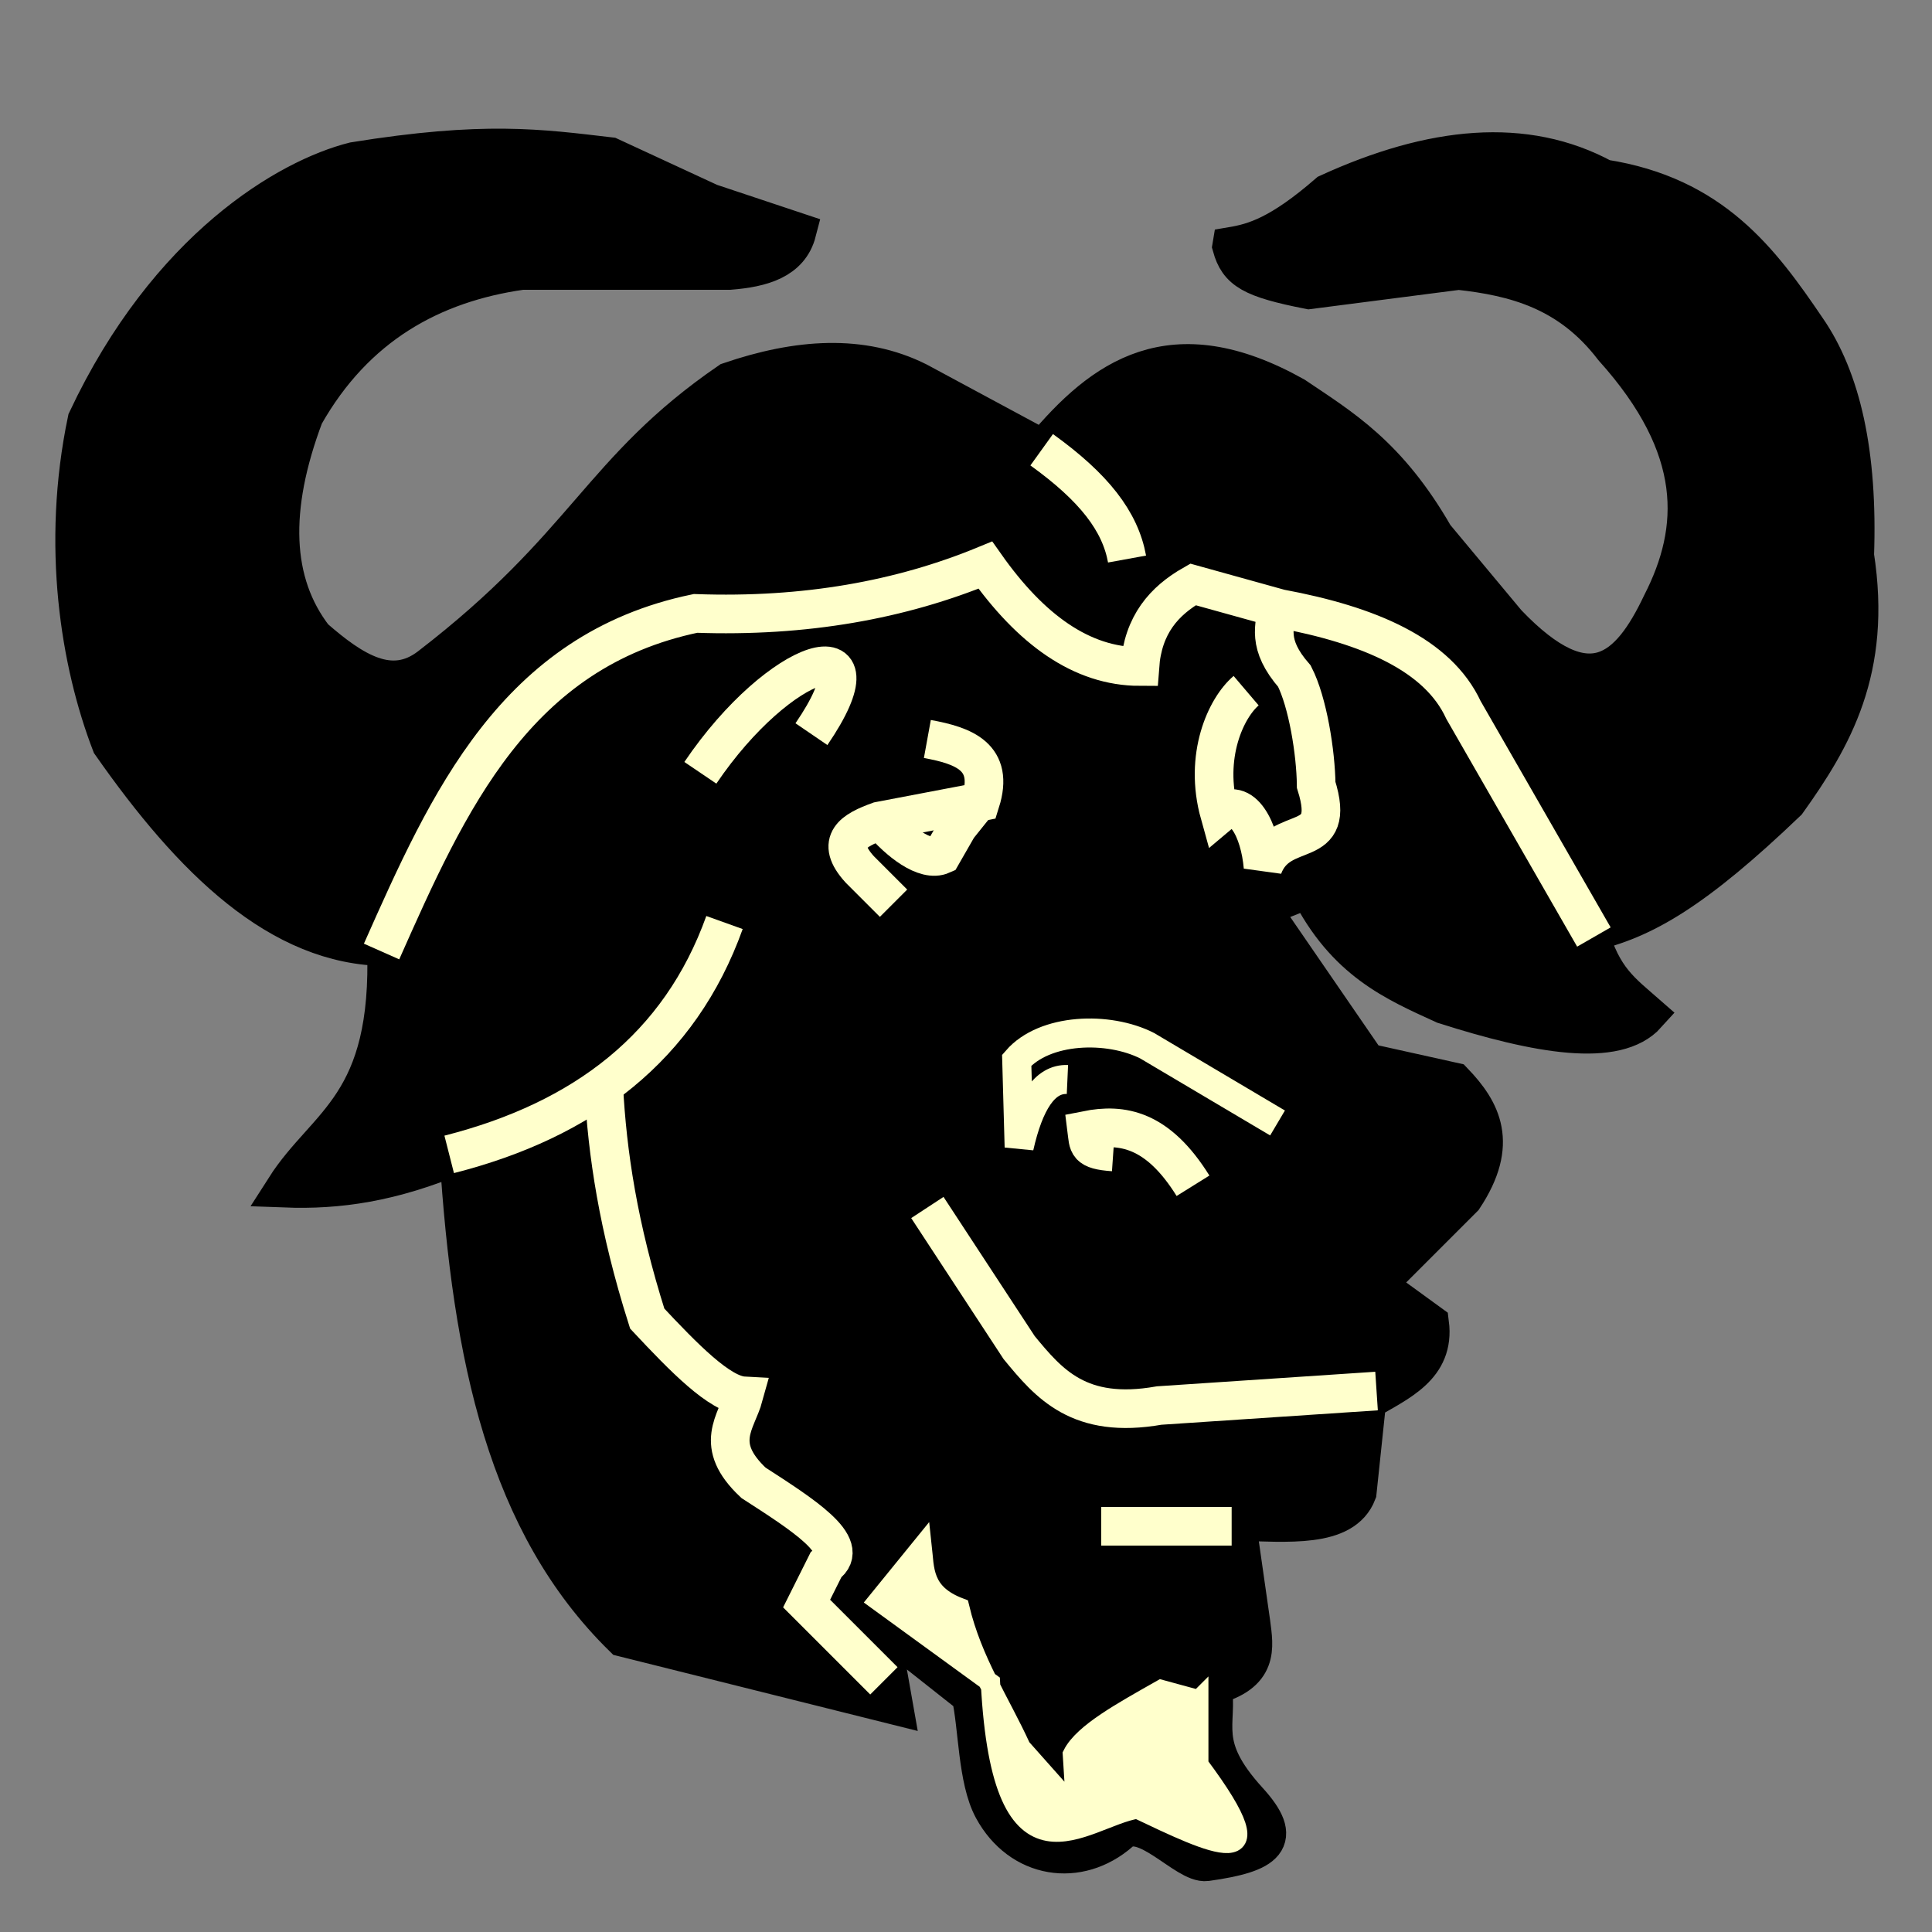
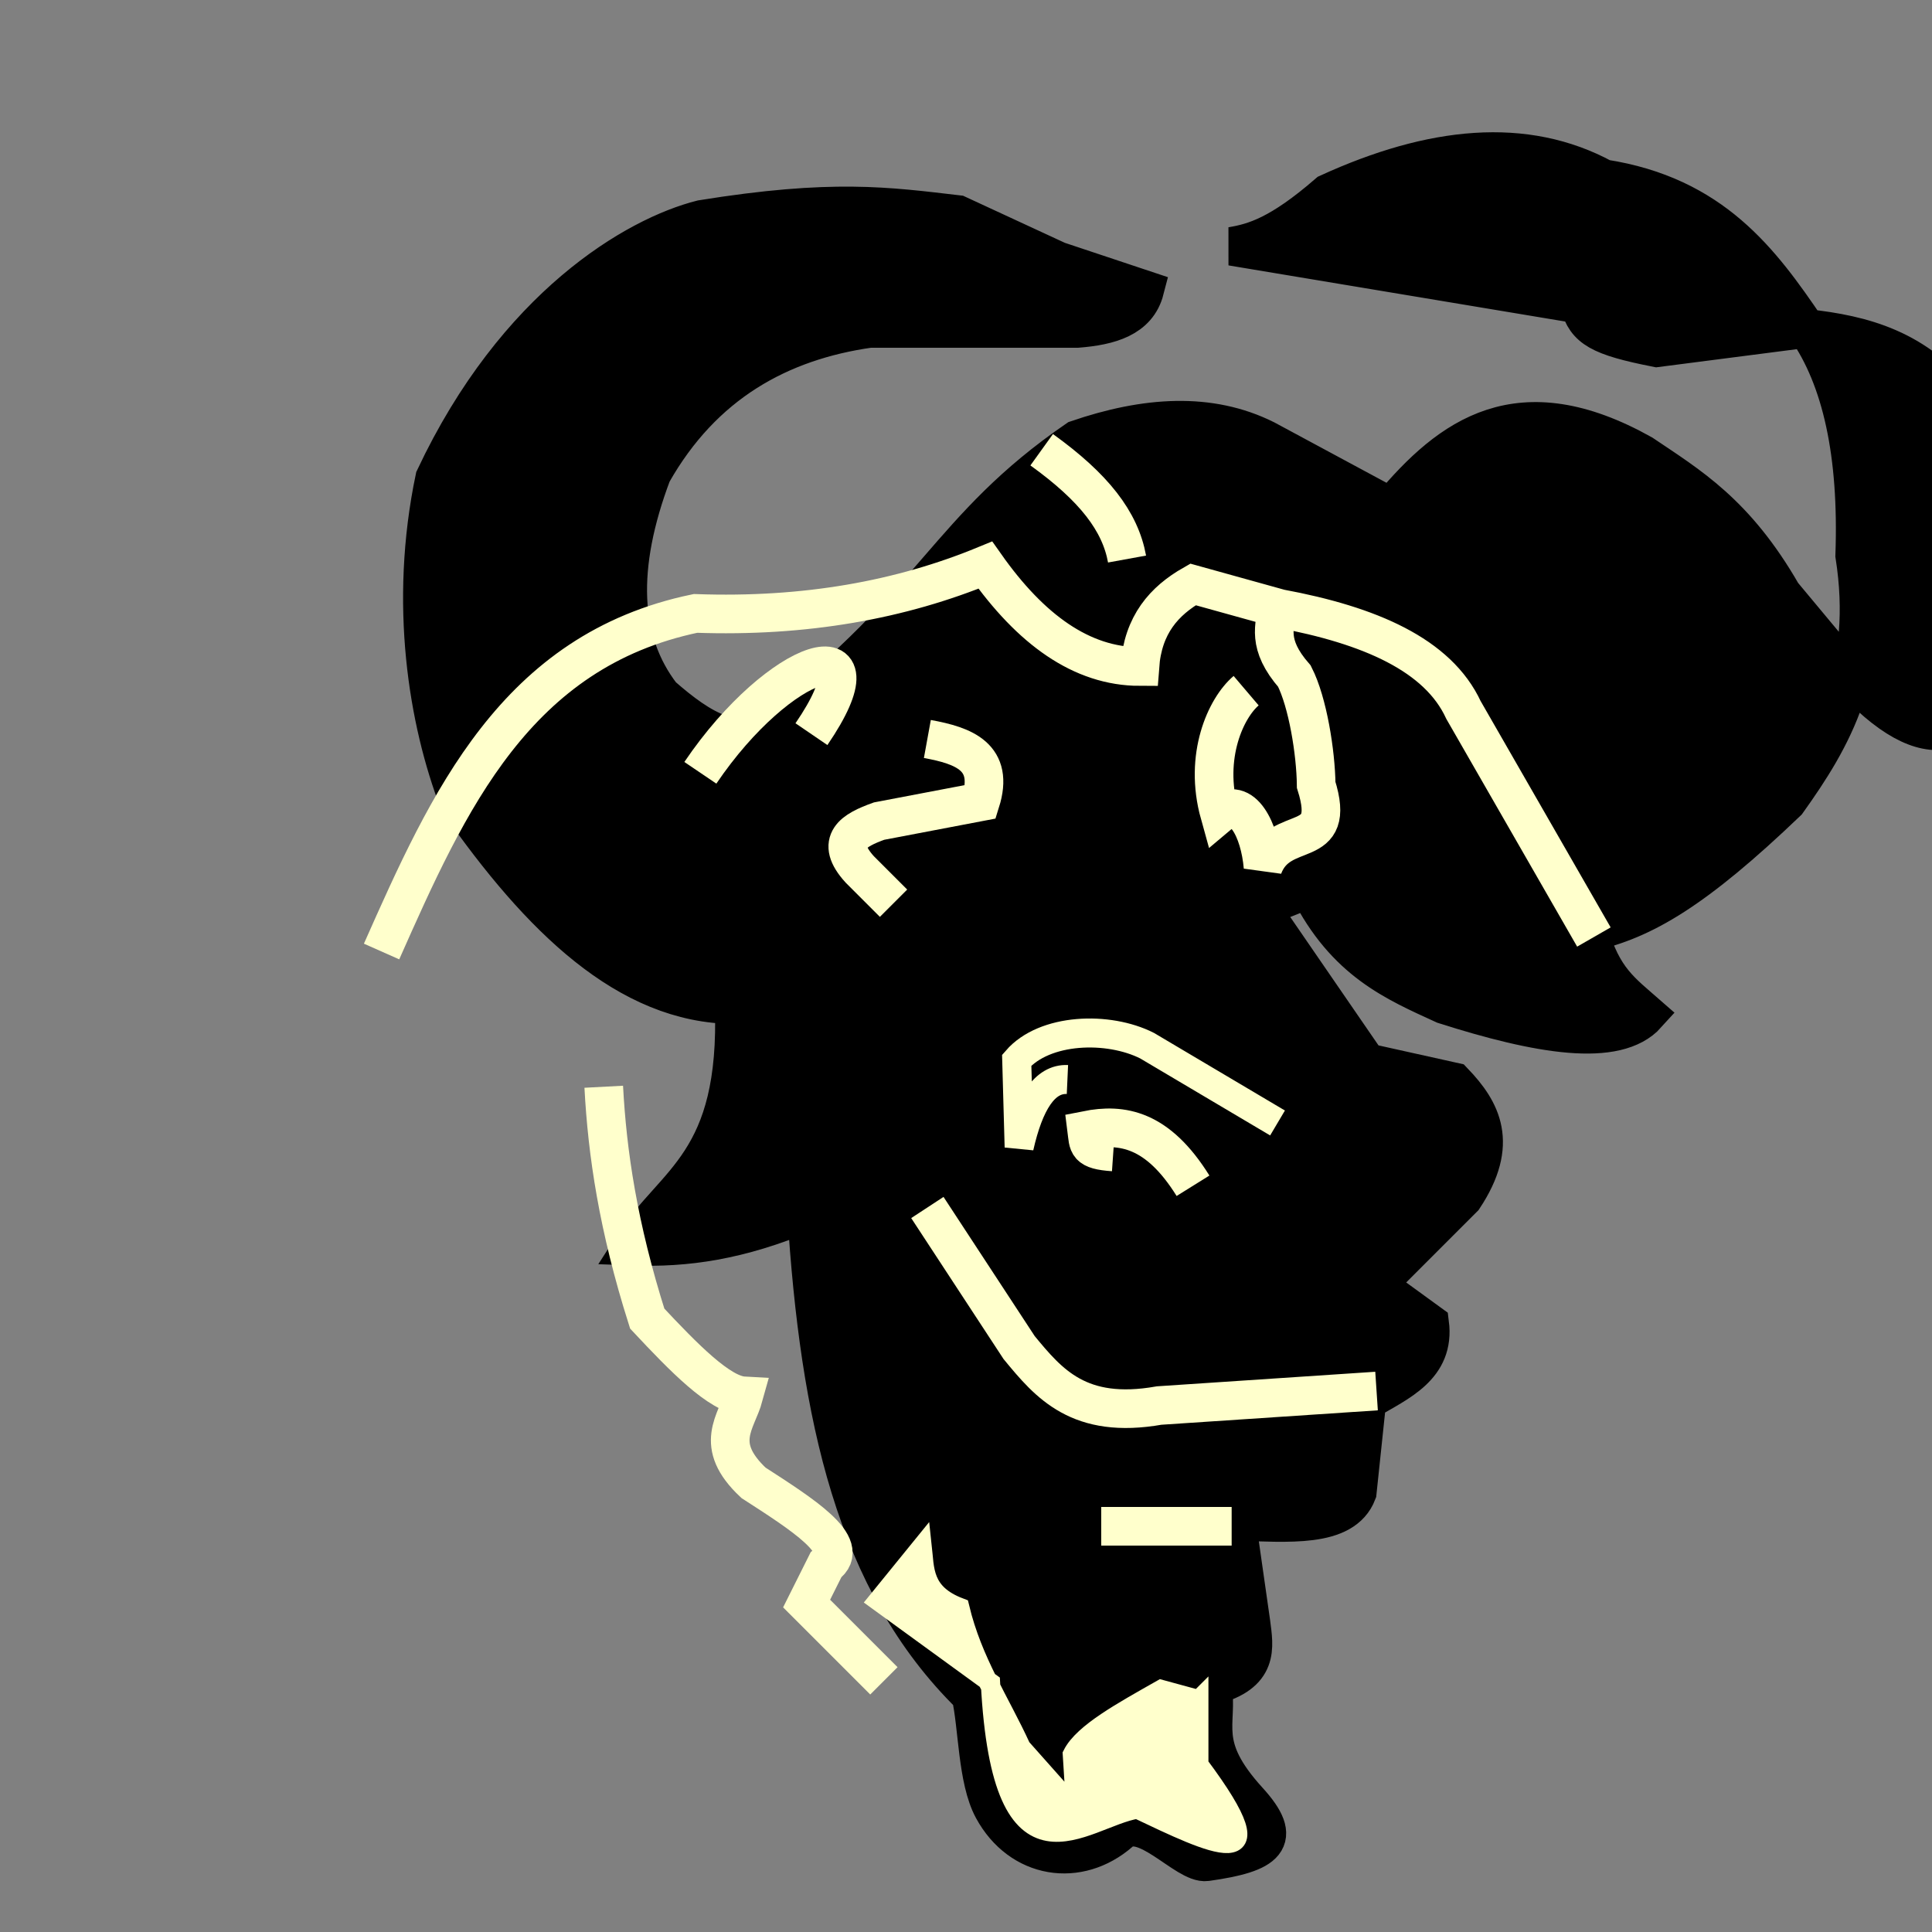
<svg xmlns="http://www.w3.org/2000/svg" xmlns:ns1="http://www.inkscape.org/namespaces/inkscape" xmlns:ns2="http://sodipodi.sourceforge.net/DTD/sodipodi-0.dtd" width="100" height="100" id="svg2" version="1.1" ns1:version="0.47 r22583" ns2:docname="WhiteGnu.svg">
  <rect width="100%" height="100%" fill="#808080" stroke="none" />
  <defs id="defs4">
    <ns1:perspective ns2:type="inkscape:persp3d" ns1:vp_x="0 : 526.18109 : 1" ns1:vp_y="0 : 1000 : 0" ns1:vp_z="744.09448 : 526.18109 : 1" ns1:persp3d-origin="372.04724 : 350.78739 : 1" id="perspective10" />
    <ns1:perspective id="perspective2824" ns1:persp3d-origin="0.5 : 0.33333333 : 1" ns1:vp_z="1 : 0.5 : 1" ns1:vp_y="0 : 1000 : 0" ns1:vp_x="0 : 0.5 : 1" ns2:type="inkscape:persp3d" />
    <ns1:perspective id="perspective2838" ns1:persp3d-origin="0.5 : 0.33333333 : 1" ns1:vp_z="1 : 0.5 : 1" ns1:vp_y="0 : 1000 : 0" ns1:vp_x="0 : 0.5 : 1" ns2:type="inkscape:persp3d" />
    <ns1:perspective id="perspective2903" ns1:persp3d-origin="0.5 : 0.33333333 : 1" ns1:vp_z="1 : 0.5 : 1" ns1:vp_y="0 : 1000 : 0" ns1:vp_x="0 : 0.5 : 1" ns2:type="inkscape:persp3d" />
  </defs>
  <ns2:namedview id="base" pagecolor="#ffffff" bordercolor="#666666" borderopacity="1.0" ns1:pageopacity="0.0" ns1:pageshadow="2" ns1:zoom="4" ns1:cx="27.529211" ns1:cy="32.918578" ns1:document-units="px" ns1:current-layer="layer1" showgrid="false" ns1:window-width="792" ns1:window-height="583" ns1:window-x="62" ns1:window-y="24" ns1:window-maximized="0" />
  <g ns1:label="Layer 1" ns1:groupmode="layer" id="layer1" transform="translate(366.714,-981.934)">
-     <path style="fill:#000000;fill-opacity:1;stroke:#000000;stroke-width:2;stroke-linecap:butt;stroke-linejoin:miter;stroke-miterlimit:4;stroke-opacity:1;stroke-dasharray:none" d="m -302.964,994.684 c 1.189,-0.2 2.499,-0.582 5,-2.75 5.383,-2.465 10.2,-2.949 14.25,-0.75 5.634,0.876 8.131,4.262 10.5,7.75 1.814,2.609 2.686,6.474 2.5,11.75 0.923,5.922 -1.144,9.452 -3.5,12.75 -4.792,4.585 -7.436,6.123 -10.25,6.75 0.698,2.438 1.668,3.082 3,4.25 -1.578,1.755 -5.607,1.06 -10.5,-0.5 -2.542,-1.165 -5.106,-2.241 -7,-6 l -2.5,1 5.5,8 4.5,1 c 1.429,1.495 2.365,3.187 0.5,6 l -4.5,4.5 2.75,2 c 0.287,2.247 -1.614,3.035 -3.25,4 l -0.5,4.75 c -0.714,1.87 -3.613,1.554 -6.25,1.5 l 0.75,5.25 c 0.166,1.291 0.428,2.607 -2,3.25 0.34,1.98 -0.803,3.035 1.86,5.957 1.848,2.027 0.986,2.717 -2.164,3.158 -1.046,0.146 -3.233,-2.626 -4.475,-1.54 -2.14,1.873 -5.151,1.428 -6.577,-1.204 -0.825,-1.524 -0.773,-4.272 -1.144,-5.87 l -4.75,-3.75 0.75,4.25 -14,-3.5 c -5.99,-5.873 -7.834,-14.469 -8.5,-25 -3.5,1.472 -6.25,1.853 -9,1.75 2.149,-3.369 5.536,-4.261 5.25,-12.5 -5.521,-0.031 -10.055,-4.503 -14.25,-10.5 -1.605,-4.173 -2.608,-10.265 -1.25,-16.75 4.202,-8.93 10.429,-12.54 13.823,-13.396 6.767,-1.091 9.607,-0.675 13.25,-0.25 l 5.177,2.396 4.5,1.5 c -0.377,1.456 -1.8,1.867 -3.5,2 l -10.75,0 c -4.63,0.657 -8.62,2.844 -11.25,7.5 -1.82,4.827 -1.68,8.673 0.5,11.5 2,1.75 4,3.042 6,1.5 8.168,-6.282 8.785,-10.141 15.5,-14.75 3.554,-1.217 6.861,-1.445 9.75,0 l 6.5,3.5 c 3.079,-3.676 6.628,-6.318 13,-2.75 2.417,1.63 4.833,3.04 7.25,7.25 l 3.75,4.5 c 4.271,4.479 6.369,2.441 8,-1 1.974,-3.855 2.16,-8.068 -2.5,-13.25 -2.261,-2.956 -5.08,-3.68 -8,-4 l -7.75,1 c -2.976,-0.586 -3.655,-1.007 -4,-2.25 z" id="path2911" ns2:nodetypes="cccccccccccccccccccccssssccccccccccccccccccccccccccccc" />
+     <path style="fill:#000000;fill-opacity:1;stroke:#000000;stroke-width:2;stroke-linecap:butt;stroke-linejoin:miter;stroke-miterlimit:4;stroke-opacity:1;stroke-dasharray:none" d="m -302.964,994.684 c 1.189,-0.2 2.499,-0.582 5,-2.75 5.383,-2.465 10.2,-2.949 14.25,-0.75 5.634,0.876 8.131,4.262 10.5,7.75 1.814,2.609 2.686,6.474 2.5,11.75 0.923,5.922 -1.144,9.452 -3.5,12.75 -4.792,4.585 -7.436,6.123 -10.25,6.75 0.698,2.438 1.668,3.082 3,4.25 -1.578,1.755 -5.607,1.06 -10.5,-0.5 -2.542,-1.165 -5.106,-2.241 -7,-6 l -2.5,1 5.5,8 4.5,1 c 1.429,1.495 2.365,3.187 0.5,6 l -4.5,4.5 2.75,2 c 0.287,2.247 -1.614,3.035 -3.25,4 l -0.5,4.75 c -0.714,1.87 -3.613,1.554 -6.25,1.5 l 0.75,5.25 c 0.166,1.291 0.428,2.607 -2,3.25 0.34,1.98 -0.803,3.035 1.86,5.957 1.848,2.027 0.986,2.717 -2.164,3.158 -1.046,0.146 -3.233,-2.626 -4.475,-1.54 -2.14,1.873 -5.151,1.428 -6.577,-1.204 -0.825,-1.524 -0.773,-4.272 -1.144,-5.87 c -5.99,-5.873 -7.834,-14.469 -8.5,-25 -3.5,1.472 -6.25,1.853 -9,1.75 2.149,-3.369 5.536,-4.261 5.25,-12.5 -5.521,-0.031 -10.055,-4.503 -14.25,-10.5 -1.605,-4.173 -2.608,-10.265 -1.25,-16.75 4.202,-8.93 10.429,-12.54 13.823,-13.396 6.767,-1.091 9.607,-0.675 13.25,-0.25 l 5.177,2.396 4.5,1.5 c -0.377,1.456 -1.8,1.867 -3.5,2 l -10.75,0 c -4.63,0.657 -8.62,2.844 -11.25,7.5 -1.82,4.827 -1.68,8.673 0.5,11.5 2,1.75 4,3.042 6,1.5 8.168,-6.282 8.785,-10.141 15.5,-14.75 3.554,-1.217 6.861,-1.445 9.75,0 l 6.5,3.5 c 3.079,-3.676 6.628,-6.318 13,-2.75 2.417,1.63 4.833,3.04 7.25,7.25 l 3.75,4.5 c 4.271,4.479 6.369,2.441 8,-1 1.974,-3.855 2.16,-8.068 -2.5,-13.25 -2.261,-2.956 -5.08,-3.68 -8,-4 l -7.75,1 c -2.976,-0.586 -3.655,-1.007 -4,-2.25 z" id="path2911" ns2:nodetypes="cccccccccccccccccccccssssccccccccccccccccccccccccccccc" />
    <path style="fill:none;stroke:#ffffcc;stroke-width:2;stroke-linecap:butt;stroke-linejoin:miter;stroke-miterlimit:4;stroke-opacity:1;stroke-dasharray:none" d="m -346.964,1031.184 c 3.458,-7.792 6.934,-15.566 16.25,-17.5 5.691,0.203 10.642,-0.704 15,-2.5 2.35,3.334 4.984,5.247 8,5.25 0.159,-2.175 1.264,-3.403 2.75,-4.25 l 4.5,1.25 c 4.646,0.862 8.179,2.393 9.5,5.25 l 6.75,11.75" id="path3592" ns2:nodetypes="cccccccc" />
-     <path style="fill:none;stroke:#ffffcc;stroke-width:2;stroke-linecap:butt;stroke-linejoin:miter;stroke-miterlimit:4;stroke-opacity:1;stroke-dasharray:none" d="m -343.464,1041.684 c 6.975,-1.775 11.94,-5.56 14.25,-12" id="path3594" ns2:nodetypes="cc" />
    <path style="fill:none;stroke:#ffffcc;stroke-width:2;stroke-linecap:butt;stroke-linejoin:miter;stroke-miterlimit:4;stroke-opacity:1;stroke-dasharray:none" d="m -335.464,1038.184 c 0.181,3.431 0.742,7.242 2.25,12 1.899,2.029 3.756,3.934 5,4 -0.375,1.365 -1.617,2.512 0.5,4.5 2.518,1.628 5.127,3.271 3.75,4.25 l -1,2 4,4" id="path3596" ns2:nodetypes="ccccccc" />
    <path style="fill:none;stroke:#ffffcc;stroke-width:2;stroke-linecap:butt;stroke-linejoin:miter;stroke-miterlimit:4;stroke-opacity:1;stroke-dasharray:none" d="m -295.464,1053.934 -11.25,0.75 c -4.148,0.731 -5.707,-1.127 -7.25,-3 l -4.75,-7.25" id="path3598" ns2:nodetypes="cccc" />
    <path style="fill:none;stroke:#ffffcc;stroke-width:2;stroke-linecap:butt;stroke-linejoin:miter;stroke-miterlimit:4;stroke-opacity:1;stroke-dasharray:none" d="m -302.964,1060.934 -6.75,0" id="path3600" />
    <path style="fill:none;stroke:#ffffcc;stroke-width:2;stroke-linecap:butt;stroke-linejoin:miter;stroke-miterlimit:4;stroke-opacity:1;stroke-dasharray:none" d="m -330.464,1021.934 c 4.146,-6.126 9.645,-7.707 5.75,-2" id="path3602" ns2:nodetypes="cc" />
    <path style="fill:none;stroke:#ffffcc;stroke-width:2;stroke-linecap:butt;stroke-linejoin:miter;stroke-miterlimit:4;stroke-opacity:1;stroke-dasharray:none" d="m -318.714,1020.184 c 1.9,0.346 3.48,0.932 2.75,3.25 l -5.25,1 c -1.304,0.469 -2.324,1.045 -1,2.5 l 1.75,1.75" id="path3604" ns2:nodetypes="ccccc" />
    <path style="fill:none;stroke:#ffffcc;stroke-width:1.5;stroke-linecap:butt;stroke-linejoin:miter;stroke-miterlimit:4;stroke-opacity:1;stroke-dasharray:none" d="m -300.589,1040.059 -6.75,-4 c -2.01,-1.018 -5.308,-0.915 -6.75,0.75 l 0.125,4.5 c 0.516,-2.279 1.318,-3.553 2.5,-3.5" id="path3606" ns2:nodetypes="ccccc" />
    <path style="fill:none;stroke:#ffffcc;stroke-width:2;stroke-linecap:butt;stroke-linejoin:miter;stroke-miterlimit:4;stroke-opacity:1;stroke-dasharray:none" d="m -304.964,1043.309 c -1.833,-2.941 -3.667,-3.239 -5.5,-2.875 0.095,0.744 -0.013,1.028 1.375,1.125" id="path3608" ns2:nodetypes="ccc" />
-     <path style="fill:none;stroke:#ffffcc;stroke-width:2;stroke-linecap:butt;stroke-linejoin:miter;stroke-miterlimit:4;stroke-opacity:1;stroke-dasharray:none" d="m -321.089,1024.434 c 0.875,1.036 2.25,2.14 3.125,1.75 l 0.832,-1.45 1.043,-1.3" id="path3610" ns2:nodetypes="cccc" />
    <path style="fill:none;stroke:#ffffcc;stroke-width:2;stroke-linecap:butt;stroke-linejoin:miter;stroke-miterlimit:4;stroke-opacity:1;stroke-dasharray:none" d="m -300.589,1013.309 c -0.134,1.038 -0.581,1.951 0.875,3.625 0.686,1.345 1.105,3.947 1.125,5.625 1.117,3.546 -1.863,1.883 -2.75,4.25 -0.166,-1.942 -1.094,-3.725 -2.25,-2.75 -0.833,-2.991 0.331,-5.487 1.375,-6.375" id="path3612" ns2:nodetypes="cccccc" />
    <path style="fill:#ffffcc;fill-opacity:1;stroke:#ffffcc;stroke-width:1px;stroke-linecap:butt;stroke-linejoin:miter;stroke-opacity:1" d="m -304.666,1069.913 -1.945,-0.53 c -1.972,1.12 -4.034,2.239 -4.596,3.359 l 0.177,2.828 -2.828,-3.182 c -1.09,-2.386 -2.51,-4.444 -3.182,-7.248 -1.943,-0.737 -1.813,-1.992 -1.945,-3.182 l -2.298,2.828 5.834,4.243 c 0.591,11.364 4.836,6.986 7.601,6.541 3.761,1.785 7.686,3.724 3.182,-2.298 l 0,-3.359 z" id="path3614" ns2:nodetypes="cccccccccccc" />
    <path style="fill:none;stroke:#ffffcc;stroke-width:2;stroke-linecap:butt;stroke-linejoin:miter;stroke-miterlimit:4;stroke-opacity:1;stroke-dasharray:none" d="m -312.797,1005.213 c 2.712,1.951 4.063,3.7 4.419,5.657" id="path3616" ns2:nodetypes="cc" />
  </g>
</svg>